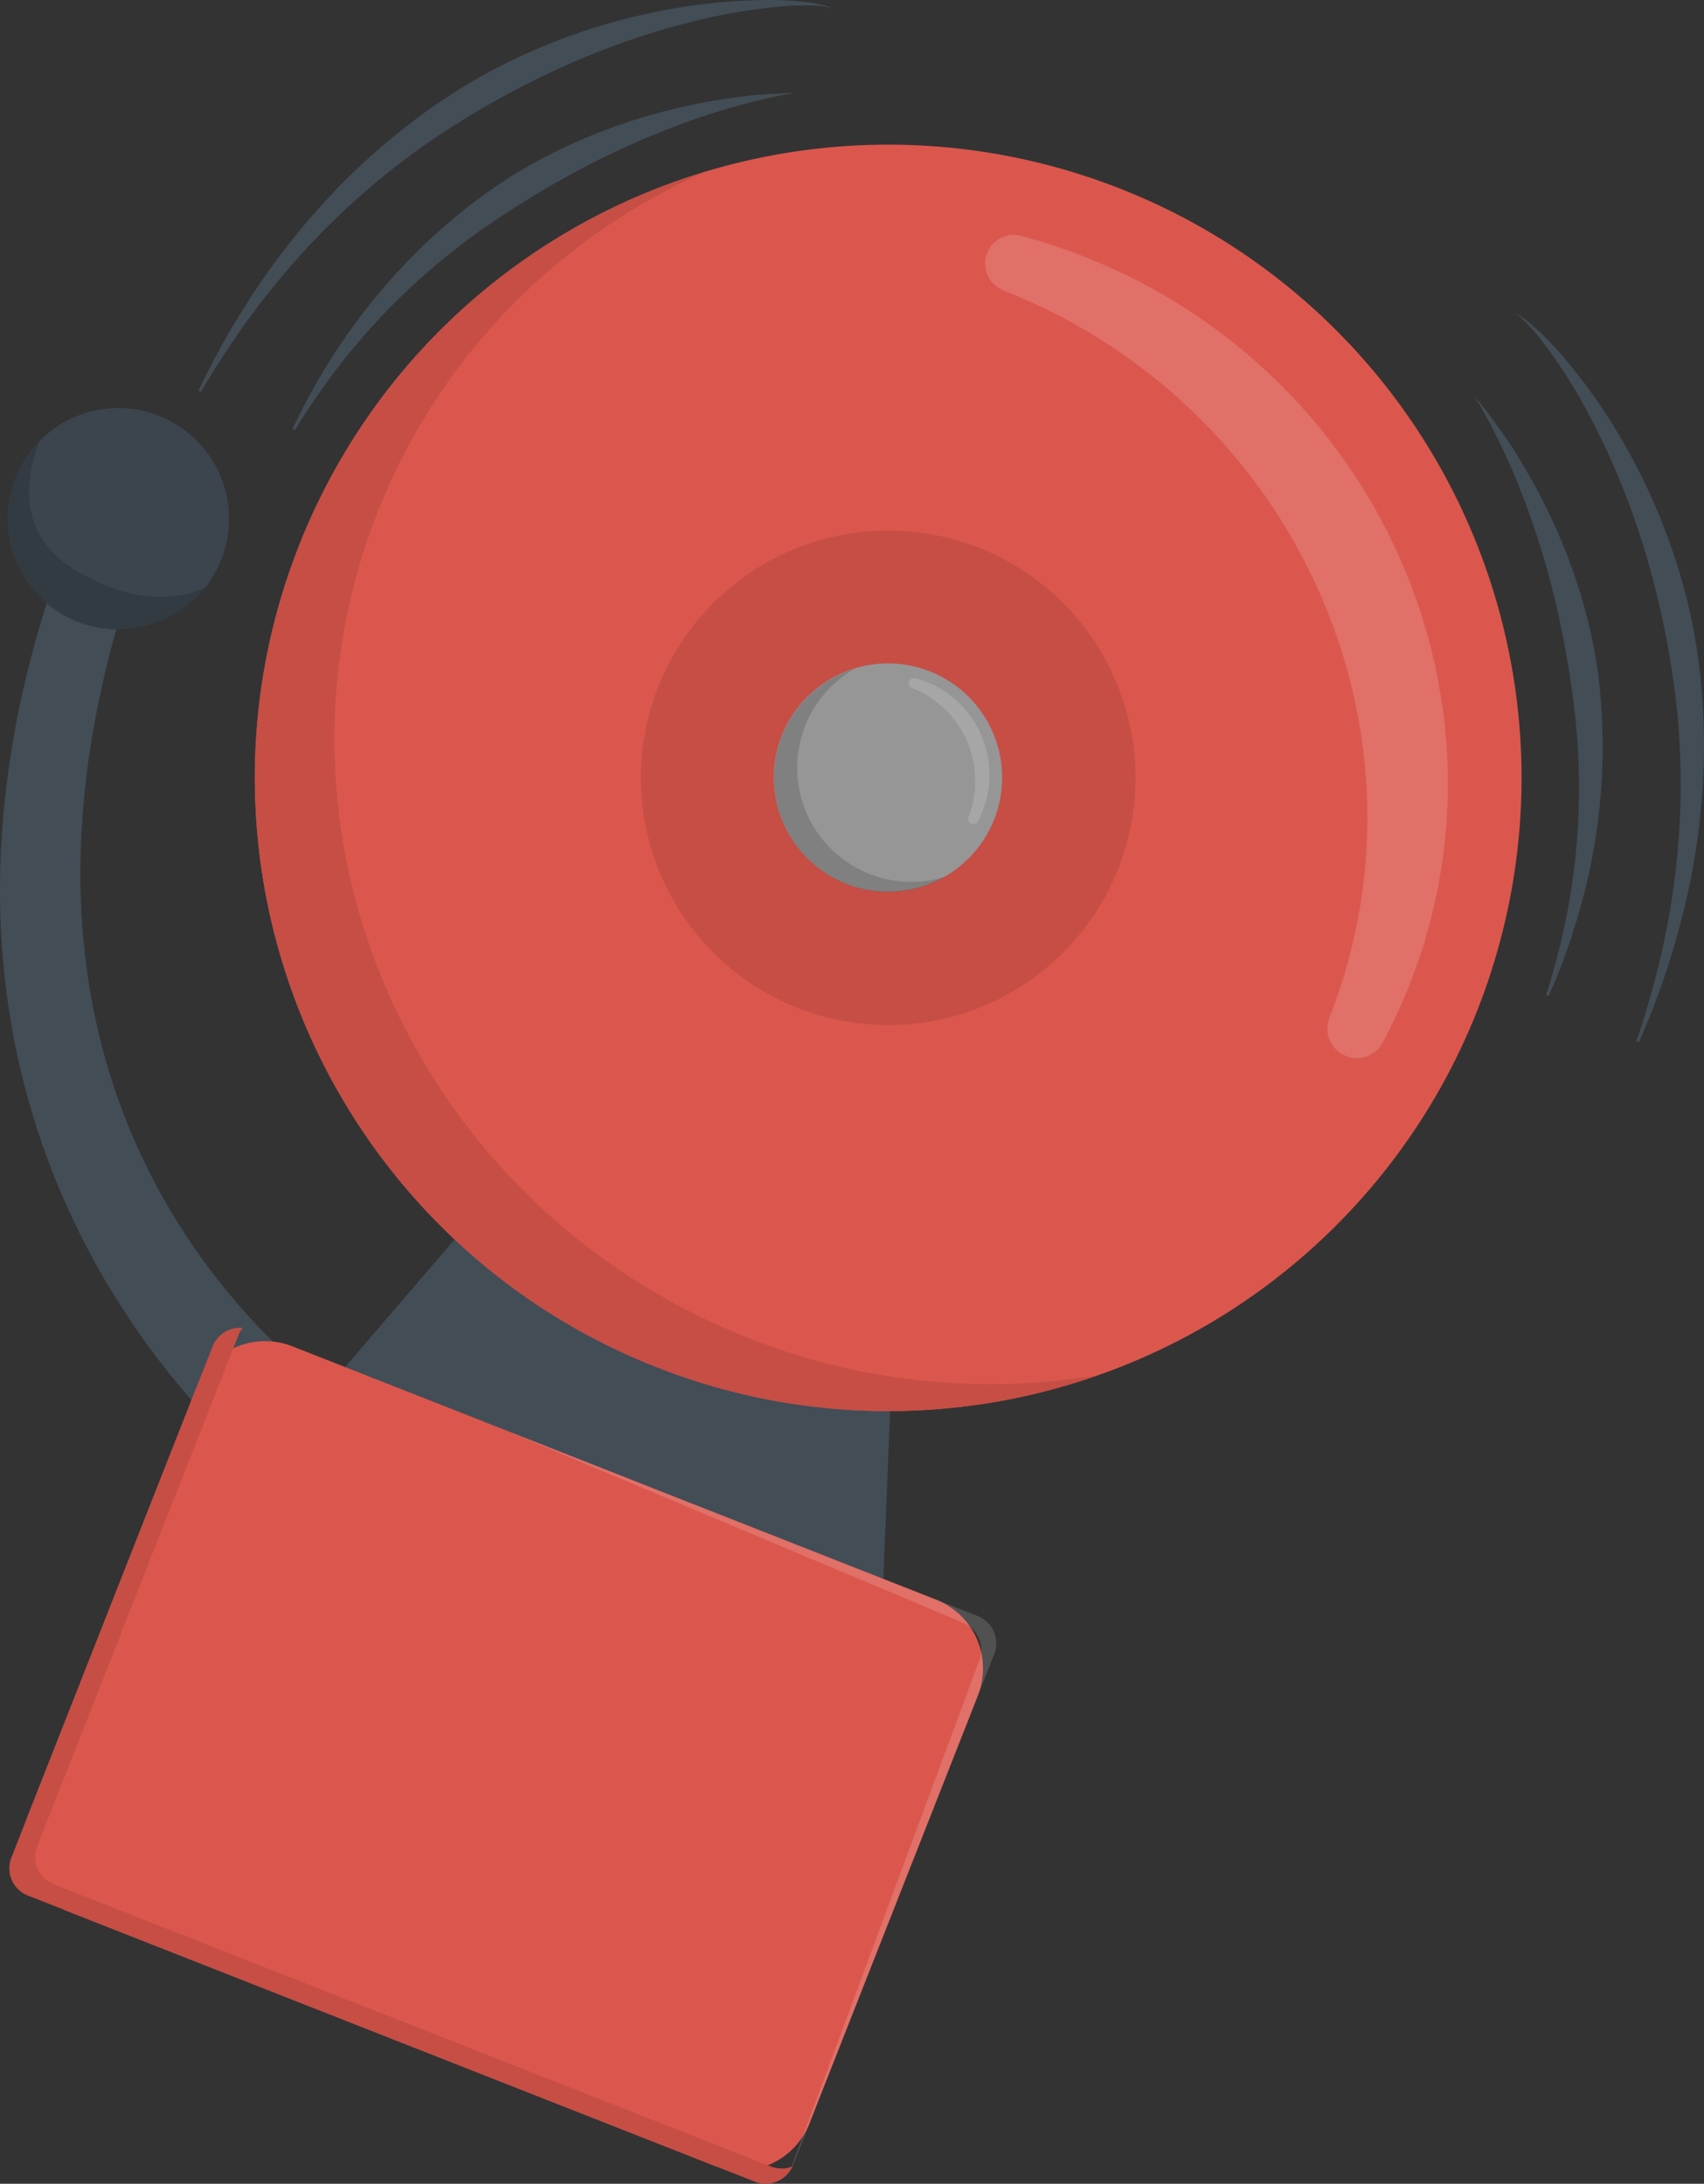
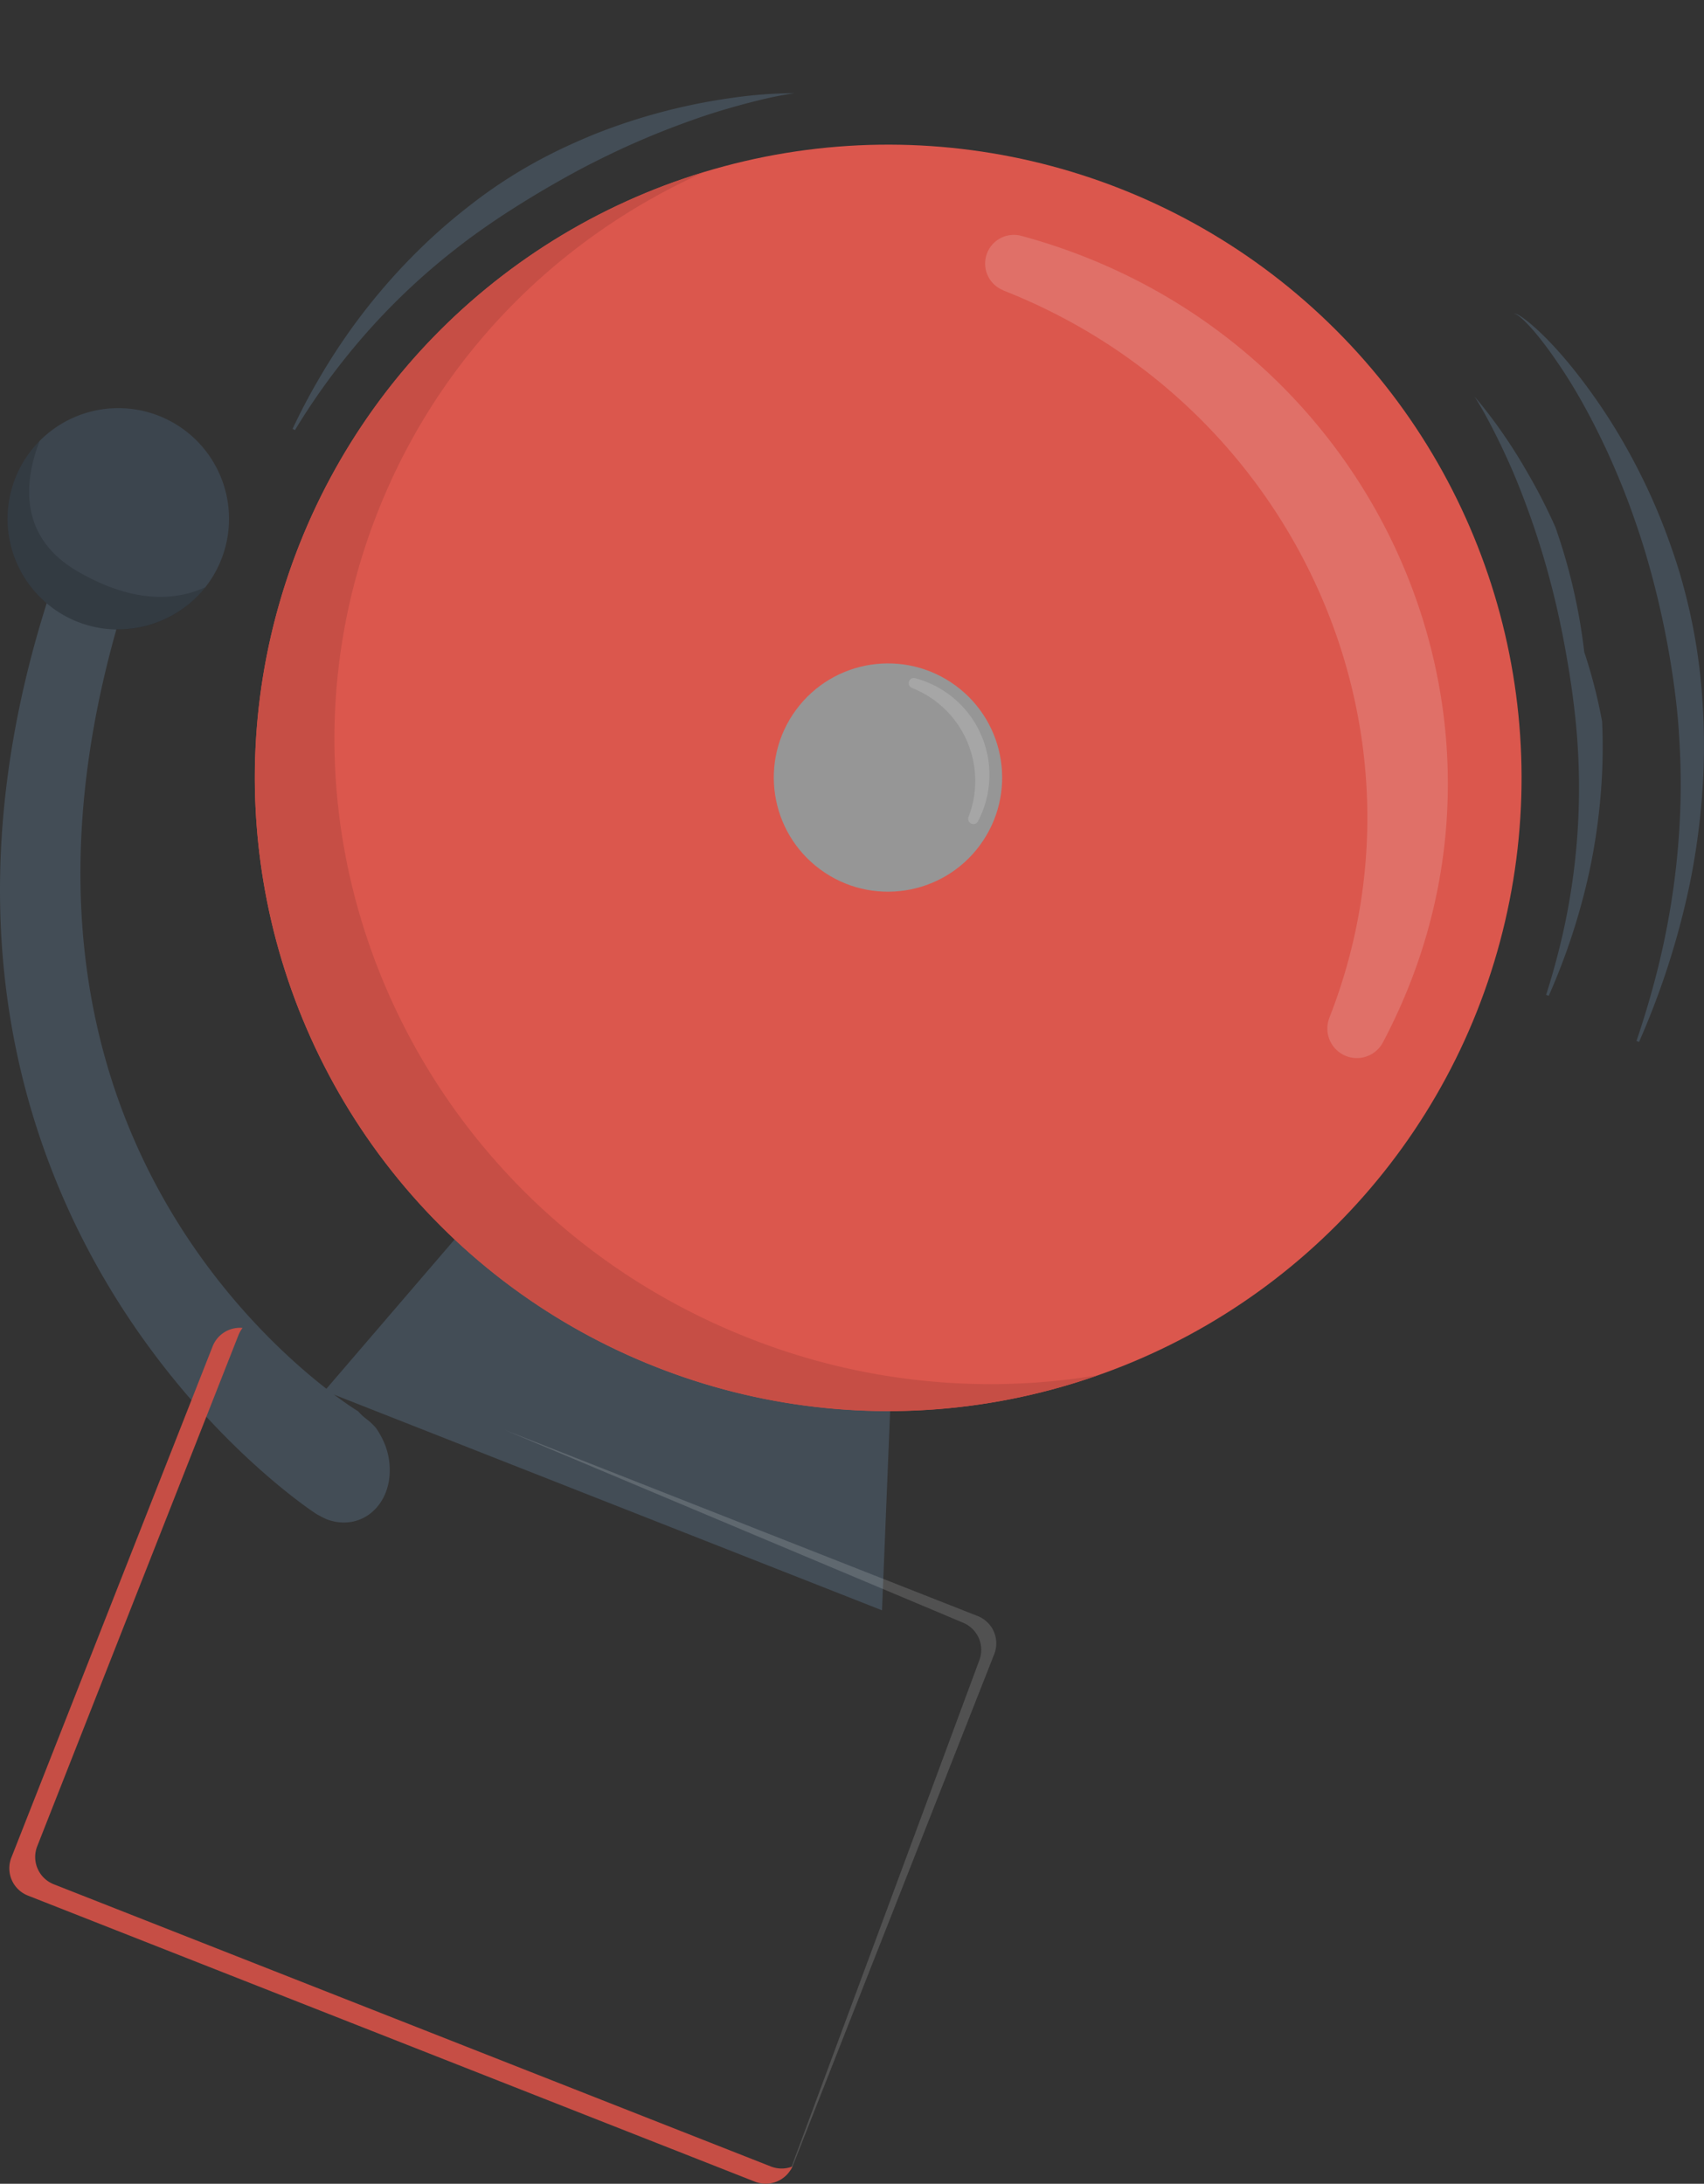
<svg xmlns="http://www.w3.org/2000/svg" id="Layer_1" data-name="Layer 1" viewBox="0 0 972.02 1246.01">
  <rect x="0" y="0" width="972.02" height="1246.01" fill="#333333" stroke="none" />
  <defs>
    <style>.cls-1{fill:#434d56;}.cls-1,.cls-10,.cls-2,.cls-3,.cls-4,.cls-5,.cls-6{fill-rule:evenodd;}.cls-2,.cls-7{fill:#db574d;}.cls-3{fill:#fff;}.cls-3,.cls-6{fill-opacity:0.15;}.cls-4,.cls-8{fill:#c64e45;}.cls-5{fill:#3c454e;}.cls-9{fill:#969696;}.cls-10{fill:#e07068;}</style>
  </defs>
  <path class="cls-1" d="M2490.06,1058.57c-5-3-101.37-63.79-141.19-190.93-35.39-113-9.22-223.22,15.71-294.46a15.88,15.88,0,0,0,1.09-4.1,26,26,0,0,0-3-16.67c-.67-1.22-4.53-8.27-12.52-11.06a16.62,16.62,0,0,0-14.29,1.44,17.34,17.34,0,0,0-5.3,5.29,18.82,18.82,0,0,0-2.25,4.74c-30.15,76.49-70.62,215.7-14.49,364.3,50.77,134.43,152.15,200,152.89,200.34,1.9.94,3.76,2.09,5.72,2.83,1.76.65,11.81,4.4,22.08-1.7,1.55-.92,10.48-6.22,13-19.75a39.76,39.76,0,0,0-4.2-25.66c-2.12-4-3.2-5.25-3.56-5.63C2495.23,1062.58,2494.56,1063.54,2490.06,1058.57Zm0,0,.08,0-.08,0Z" transform="translate(-2285.76 -253.32)" />
  <path class="cls-1" d="M2470.89,1046.94l318,125.18,6.29-154.4-223.67-88Z" transform="translate(-2285.76 -253.32)" />
-   <path class="cls-2" d="M2452.5,1021.48a42.26,42.26,0,0,0-54.81,23.85l-96.09,244.13a42.25,42.25,0,0,0,23.85,54.81l367.2,144.54a42.27,42.27,0,0,0,54.82-23.85l96.09-244.13a42.26,42.26,0,0,0-23.85-54.81Z" transform="translate(-2285.76 -253.32)" />
  <path class="cls-3" d="M2736.41,1492a16.78,16.78,0,0,0,1.71-3.25l114.79-291.64a16.77,16.77,0,0,0-9.44-21.72l-269.85-106.21,261.63,110.06a16.74,16.74,0,0,1,9.2,21.25Z" transform="translate(-2285.76 -253.32)" />
  <path class="cls-4" d="M2424.13,1011a16.72,16.72,0,0,0-17.09,10.54l-114.79,291.64a16.73,16.73,0,0,0,9.44,21.71l414.72,163.24a16.75,16.75,0,0,0,21.39-8.69,16.73,16.73,0,0,1-12.35,0l-409-161a16.73,16.73,0,0,1-9.45-21.71l114.8-291.64A16.49,16.49,0,0,1,2424.13,1011Z" transform="translate(-2285.76 -253.32)" />
  <path class="cls-5" d="M2402.91,588.37a63.16,63.16,0,1,0-72.8,19.75A63.56,63.56,0,0,0,2402.91,588.37Z" transform="translate(-2285.76 -253.32)" />
  <path class="cls-6" d="M2308.36,504.92a63.16,63.16,0,1,0,94.55,83.45c-16.38,7.5-40.54,9.77-73-9.12C2295.38,559.11,2300,526.62,2308.36,504.92Z" transform="translate(-2285.76 -253.32)" />
  <circle class="cls-7" cx="2792.43" cy="697.14" r="361.28" transform="translate(-1960.83 1925.41) rotate(-45)" />
  <path class="cls-4" d="M2687.44,351.51c-101.89,31-189.18,106.59-231.18,213.3-73,185.54,18.31,395.46,203.85,468.5A359.81,359.81,0,0,0,2912,1038a374.24,374.24,0,0,1-199.15-21.24c-189.78-74.7-284.66-285.75-211.75-471C2536.44,455.93,2604.78,388.57,2687.44,351.51Z" transform="translate(-2285.76 -253.32)" />
-   <circle class="cls-8" cx="2792.43" cy="697.14" r="141.07" transform="translate(-1960.83 1925.41) rotate(-45)" />
  <circle class="cls-9" cx="2792.43" cy="697.14" r="65.13" transform="translate(-1709.11 2280.66) rotate(-53.68)" />
  <path class="cls-3" d="M2838.11,719.79a3,3,0,0,0,5.35,2.47,62,62,0,0,0,2.76-6,57.05,57.05,0,0,0-32.17-73.94,59.18,59.18,0,0,0-6.29-2.06,2.94,2.94,0,0,0-1.83,5.57s0,0,0,0a57,57,0,0,1,32.17,73.94Z" transform="translate(-2285.76 -253.32)" />
  <path class="cls-10" d="M3044,834.28a16.83,16.83,0,0,0,30.49,14.05,331.94,331.94,0,0,0,15.44-33.53c64.32-163.42-18.91-349.4-185.75-415.07a336.57,336.57,0,0,0-35.79-11.82A16.38,16.38,0,0,0,2858.2,419c0,.09,0,.1.05.11,166.84,65.67,250.08,251.65,185.76,415.07Z" transform="translate(-2285.76 -253.32)" />
-   <path class="cls-6" d="M2773.2,634.92a65.12,65.12,0,1,0,51.65,118.69,65.12,65.12,0,0,1-51.65-118.69Z" transform="translate(-2285.76 -253.32)" />
-   <path class="cls-1" d="M3169.2,821.54A368.91,368.91,0,0,0,3192.72,749a345.2,345.2,0,0,0,6-40.83,322.54,322.54,0,0,0,.94-43.17c-.36-8.43-.88-15.35-2-24.94-.22-1.77-1.24-9.25-2.31-15a295.8,295.8,0,0,0-10.18-39.64A330,330,0,0,0,3173,554.08a321.83,321.83,0,0,0-15.75-30.8A300.53,300.53,0,0,0,3140.46,497c-6.07-8.48-11.05-14.52-13.5-17.28,10.83,17,21.34,41.6,21.43,41.81.91,2.1,5.07,11.76,10.38,26.67,2.34,6.54,6.83,20,10.39,33.3,1.87,7,4.32,16.06,7.51,31.83,2.3,11.37,5.06,27.39,6.62,40.24a383.3,383.3,0,0,1,3.09,40.44,378.64,378.64,0,0,1-8.86,90.85c-4.33,19.46-9.58,35.37-9.82,36.12Z" transform="translate(-2285.76 -253.32)" />
+   <path class="cls-1" d="M3169.2,821.54A368.91,368.91,0,0,0,3192.72,749a345.2,345.2,0,0,0,6-40.83,322.54,322.54,0,0,0,.94-43.17a295.8,295.8,0,0,0-10.18-39.64A330,330,0,0,0,3173,554.08a321.83,321.83,0,0,0-15.75-30.8A300.53,300.53,0,0,0,3140.46,497c-6.07-8.48-11.05-14.52-13.5-17.28,10.83,17,21.34,41.6,21.43,41.81.91,2.1,5.07,11.76,10.38,26.67,2.34,6.54,6.83,20,10.39,33.3,1.87,7,4.32,16.06,7.51,31.83,2.3,11.37,5.06,27.39,6.62,40.24a383.3,383.3,0,0,1,3.09,40.44,378.64,378.64,0,0,1-8.86,90.85c-4.33,19.46-9.58,35.37-9.82,36.12Z" transform="translate(-2285.76 -253.32)" />
  <path class="cls-1" d="M2454,498.76a385.35,385.35,0,0,1,51-66.62,377.51,377.51,0,0,1,43.27-38.75c1-.77,10.43-8.24,26.65-18.8,1-.66,8.12-5.23,13.89-8.71.56-.34,11.64-7.16,26.3-15.08,1.61-.87,8.55-4.61,20.5-10.35,1.74-.83,9.85-4.73,22.05-9.8,8.14-3.39,20.3-8,30.33-11.34,2.33-.78,14.11-4.68,29.54-8.49a217.3,217.3,0,0,1,21.4-4.33,254.85,254.85,0,0,0-35,2.59,338.62,338.62,0,0,0-43.44,8.9,331.57,331.57,0,0,0-35.28,11.79c-1.46.57-14.26,5.84-24.4,11a278.65,278.65,0,0,0-47.43,30.08,324.58,324.58,0,0,0-32.87,29.25,346.94,346.94,0,0,0-51.78,67.59c-7.48,12.62-12.34,22.47-16.09,30.33Z" transform="translate(-2285.76 -253.32)" />
  <path class="cls-1" d="M3220.73,847.82a453.6,453.6,0,0,0,29-90.51,407,407,0,0,0,6.92-49.68,372.29,372.29,0,0,0,.3-53.44,327.1,327.1,0,0,0-12.34-71.49c0-.1-2.43-8.8-7.24-22a339.81,339.81,0,0,0-15.06-35.26,349.6,349.6,0,0,0-18.68-33.17c-4.4-6.84-21.59-33.21-41.63-51.45-.93-.84-10.37-9.43-13-8.61,2.59-.46,12.11,8.92,23.75,25.79,4.92,7.14,15.41,22.31,28.71,50.56,1,2.11,5.87,12.47,11.45,26.79.77,1.95,4.3,11,8.76,24.7.74,2.28,4.29,13.18,8.23,28.77,11.83,46.82,13.51,81.73,13.64,83.75,1.18,18.57,4,69.27-12.39,134.52-5.47,21.76-11.57,39.19-11.9,40.18Z" transform="translate(-2285.76 -253.32)" />
-   <path class="cls-1" d="M2400.4,476.93c14.6-24.81,33.1-52.53,60.66-82.32a421.78,421.78,0,0,1,56.58-51c1.56-1.17,28.85-22.39,71.37-43.72,18.55-9.31,31.36-14.34,36.55-16.43,2.57-1,15.43-6.21,32.72-11.56,2-.61,11.68-3.62,24.85-6.84a319.11,319.11,0,0,1,49.33-8.12c15.53-1.21,26.69-.32,27.95,1.79,0,0-.11-1.7-9-3.34-13.42-2.47-30.33-2.11-33-2a330.6,330.6,0,0,0-56.43,6.25,356.78,356.78,0,0,0-44.75,11.94c-2.37.79-17.51,6.12-30.41,11.94a324,324,0,0,0-51,28.54c-8.36,5.66-17.23,12.57-18.69,13.71a377.68,377.68,0,0,0-41.81,38,422.69,422.69,0,0,0-28.21,33.13A452.77,452.77,0,0,0,2399,476.18Z" transform="translate(-2285.76 -253.32)" />
</svg>